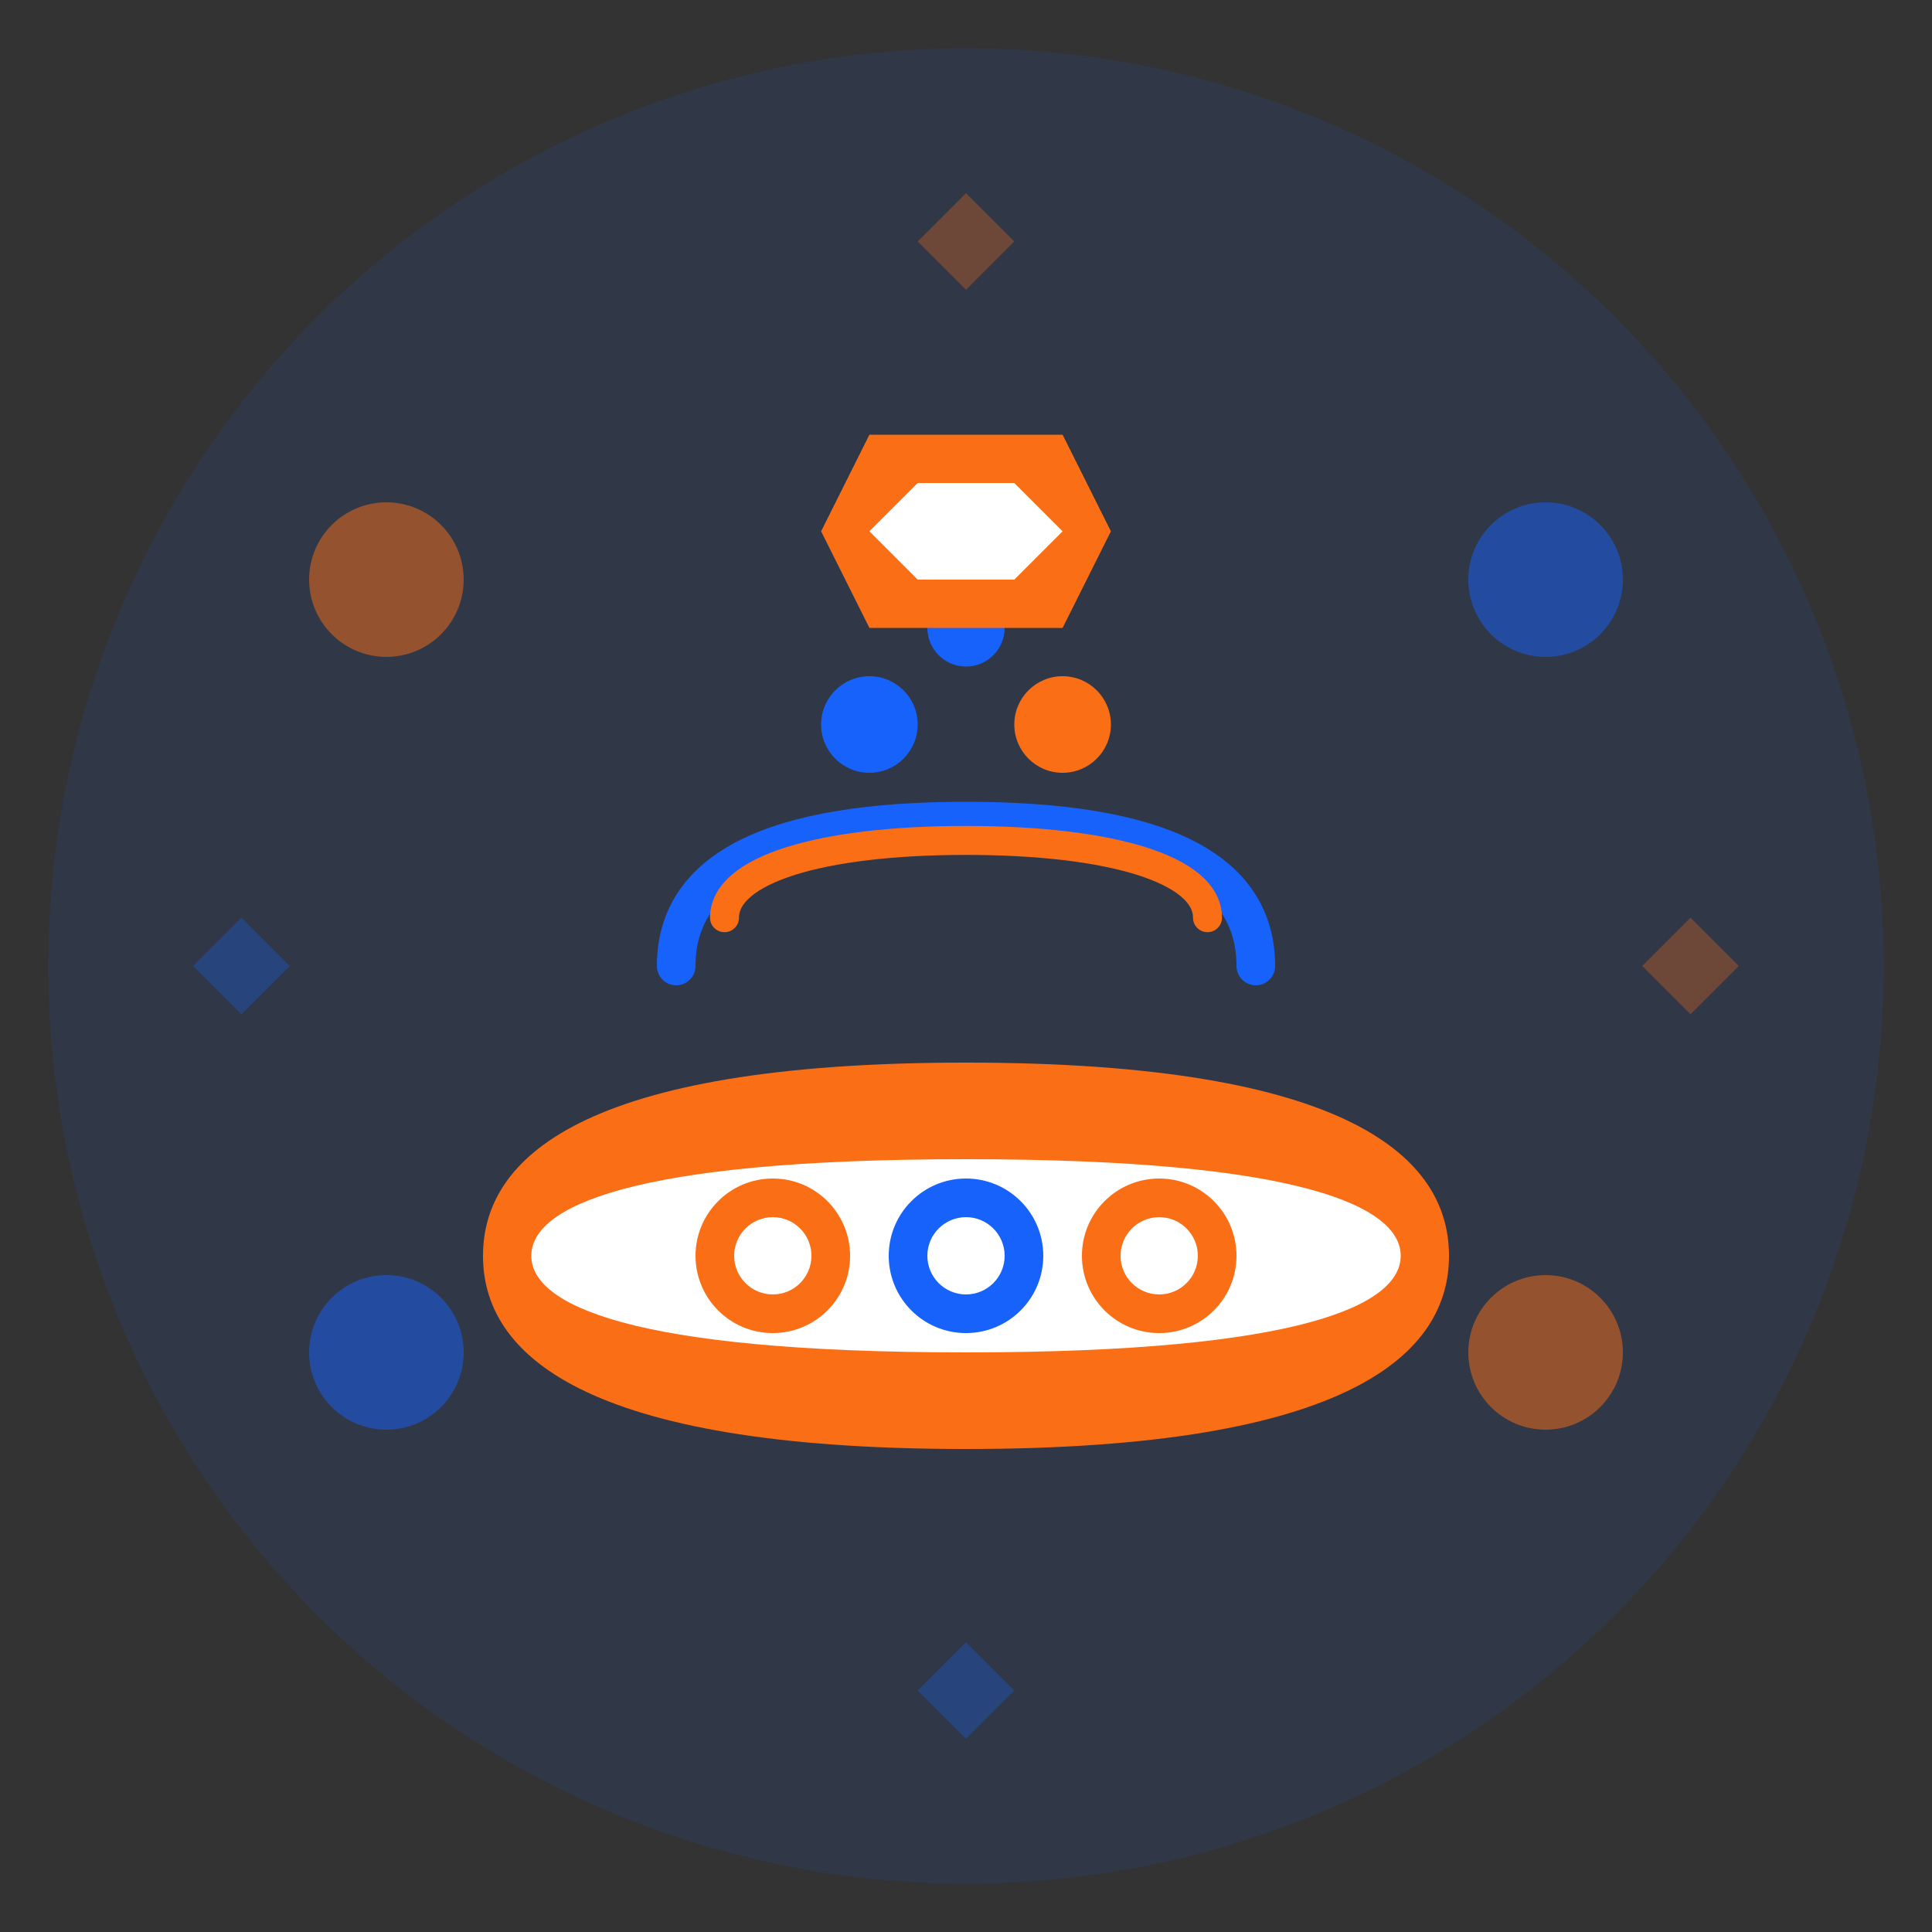
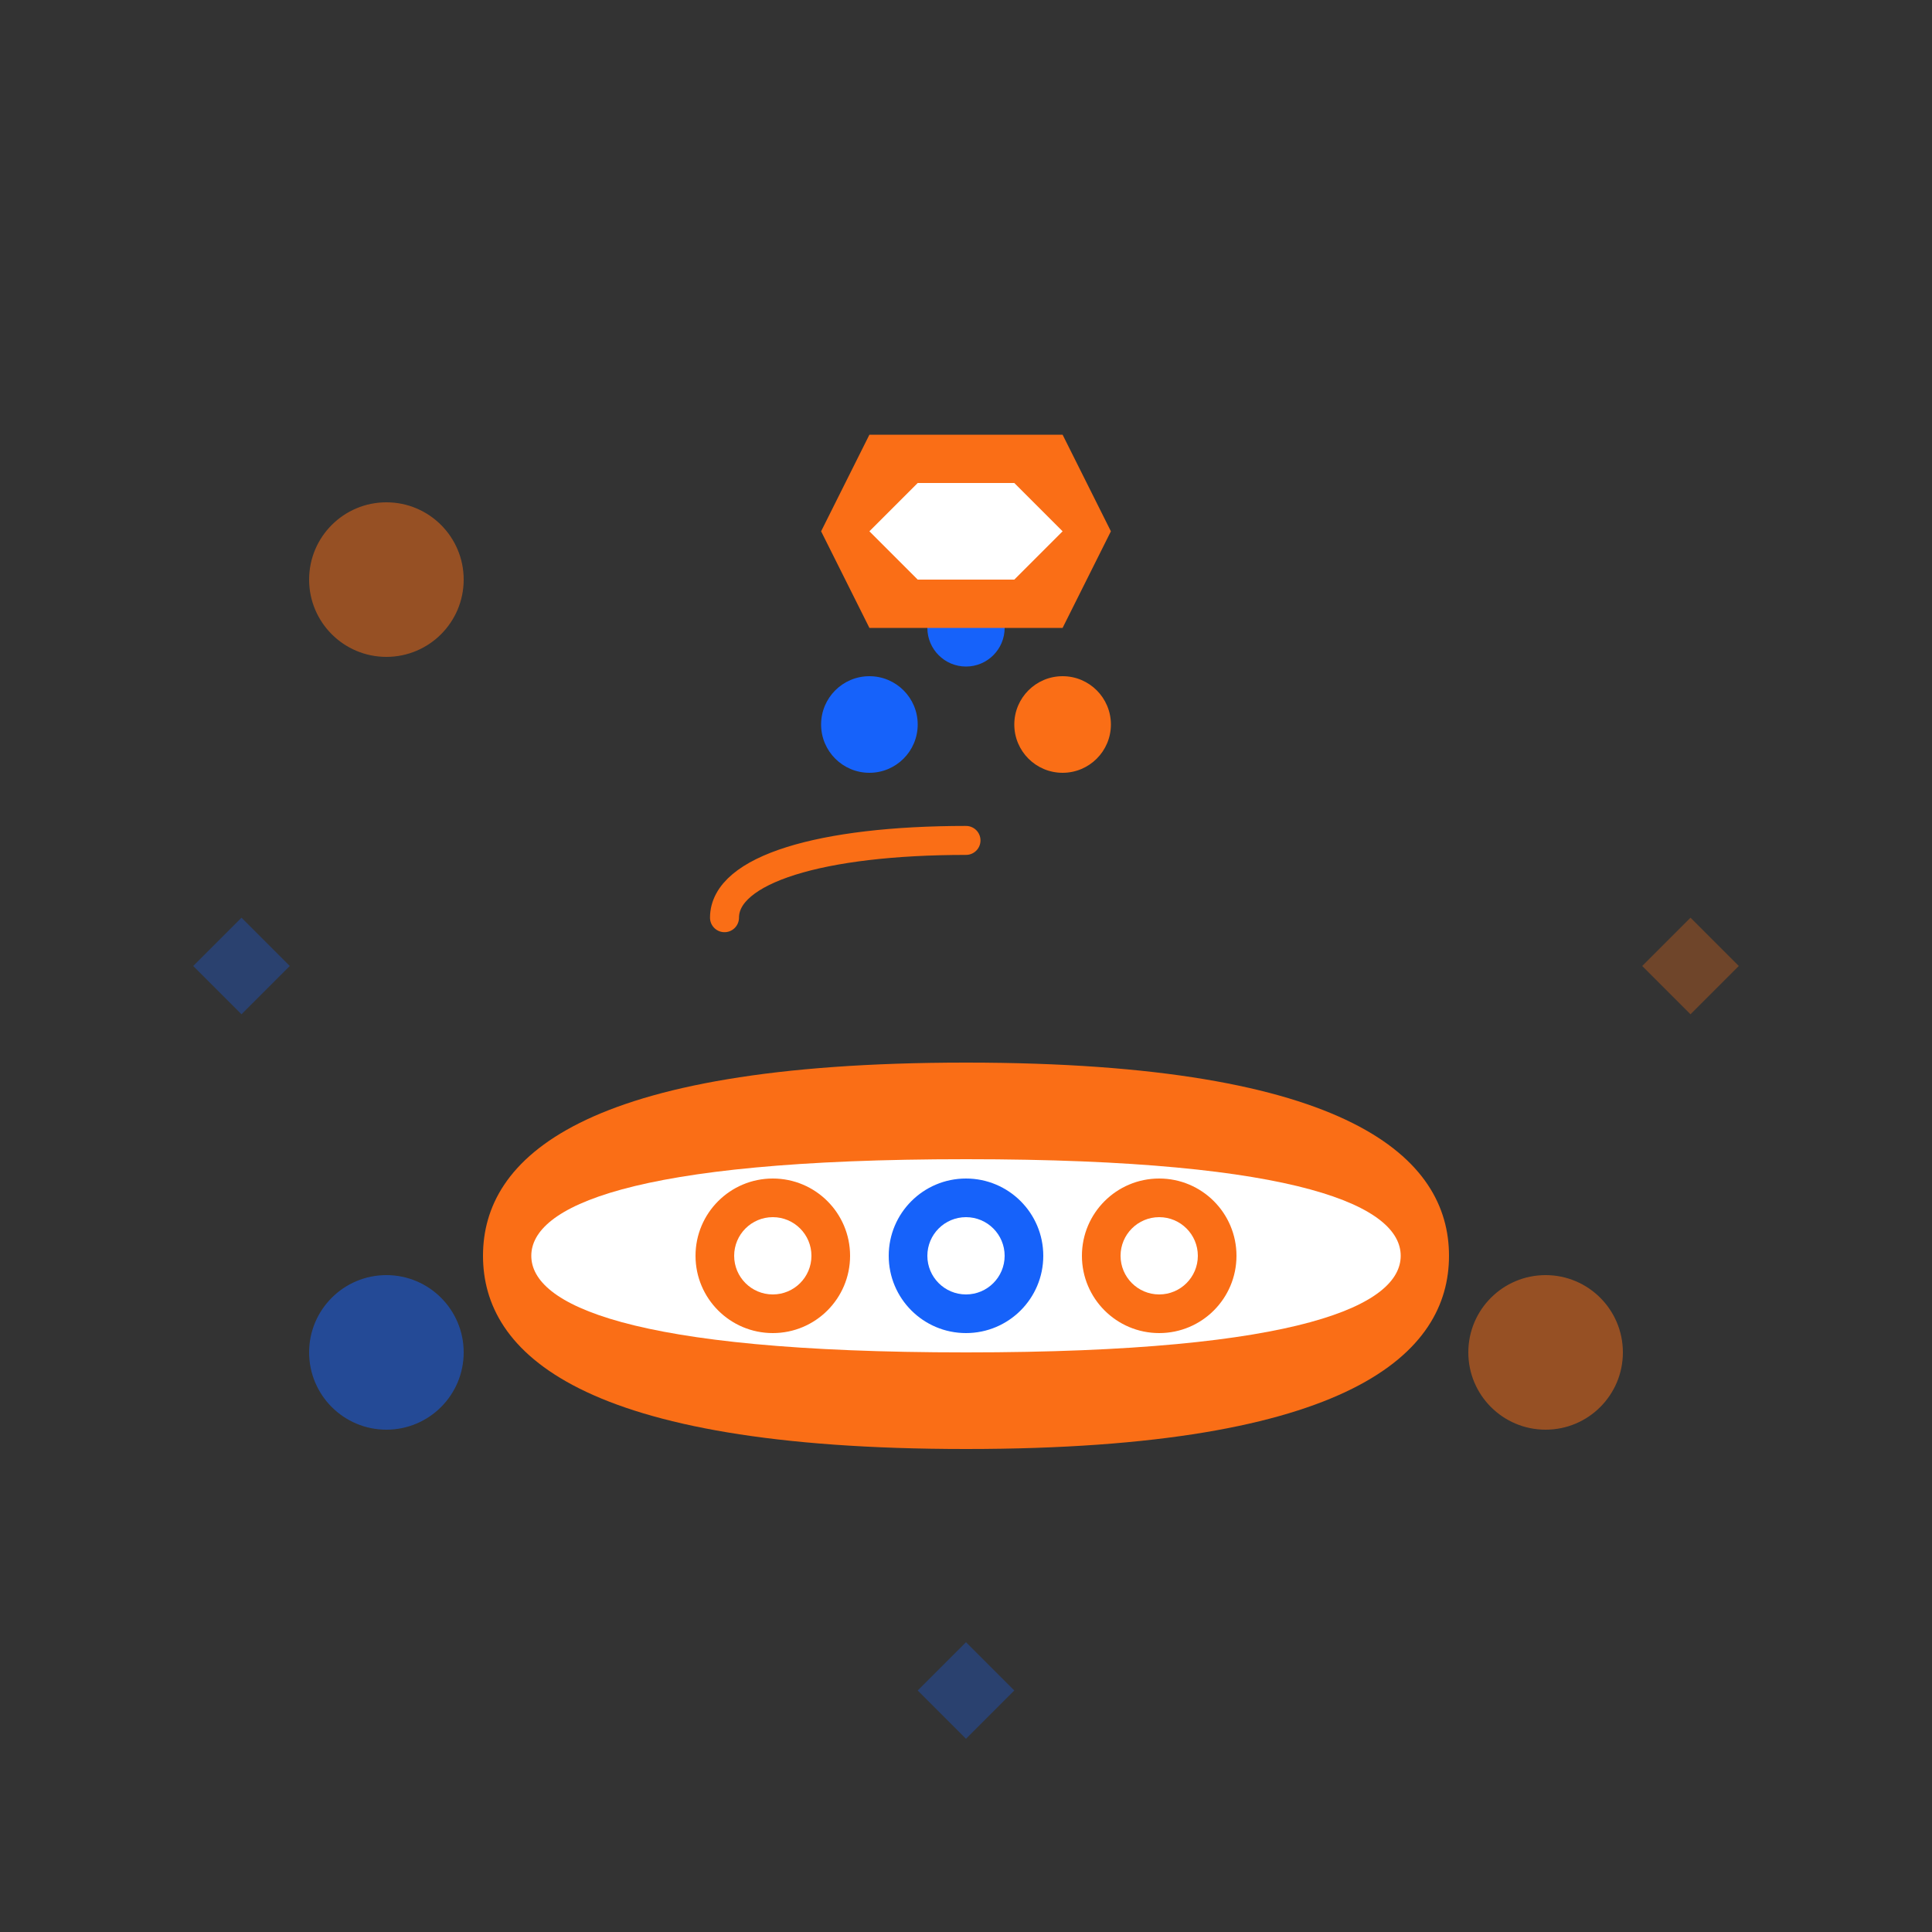
<svg xmlns="http://www.w3.org/2000/svg" width="200" height="200" viewBox="0 0 200 200" fill="none">
  <rect x="0" y="0" width="200" height="200" fill="#333333" stroke="none" />
-   <circle cx="100" cy="100" r="95" fill="#1662fa" opacity="0.1" />
  <path d="M50 130C50 120 60 110 100 110C140 110 150 120 150 130C150 140 140 150 100 150C60 150 50 140 50 130Z" fill="#fa6e16" />
  <path d="M55 130C55 125 65 120 100 120C135 120 145 125 145 130C145 135 135 140 100 140C65 140 55 135 55 130Z" fill="white" />
  <circle cx="80" cy="130" r="8" fill="#fa6e16" />
  <circle cx="100" cy="130" r="8" fill="#1662fa" />
  <circle cx="120" cy="130" r="8" fill="#fa6e16" />
  <circle cx="80" cy="130" r="4" fill="white" />
  <circle cx="100" cy="130" r="4" fill="white" />
  <circle cx="120" cy="130" r="4" fill="white" />
-   <path d="M70 100C70 90 80 85 100 85C120 85 130 90 130 100" stroke="#1662fa" stroke-width="4" stroke-linecap="round" />
-   <path d="M75 95C75 90 85 87 100 87C115 87 125 90 125 95" stroke="#fa6e16" stroke-width="3" stroke-linecap="round" />
+   <path d="M75 95C75 90 85 87 100 87" stroke="#fa6e16" stroke-width="3" stroke-linecap="round" />
  <circle cx="90" cy="75" r="5" fill="#1662fa" />
  <circle cx="110" cy="75" r="5" fill="#fa6e16" />
  <circle cx="100" cy="65" r="4" fill="#1662fa" />
  <path d="M85 55L90 45L110 45L115 55L110 65L90 65L85 55Z" fill="#fa6e16" />
  <path d="M90 55L95 50L105 50L110 55L105 60L95 60L90 55Z" fill="white" />
  <circle cx="40" cy="60" r="8" fill="#fa6e16" opacity="0.5" />
-   <circle cx="160" cy="60" r="8" fill="#1662fa" opacity="0.5" />
  <circle cx="40" cy="140" r="8" fill="#1662fa" opacity="0.5" />
  <circle cx="160" cy="140" r="8" fill="#fa6e16" opacity="0.5" />
  <path d="M20 100L25 95L30 100L25 105L20 100Z" fill="#1662fa" opacity="0.3" />
  <path d="M170 100L175 95L180 100L175 105L170 100Z" fill="#fa6e16" opacity="0.3" />
-   <path d="M100 20L105 25L100 30L95 25L100 20Z" fill="#fa6e16" opacity="0.3" />
  <path d="M100 170L105 175L100 180L95 175L100 170Z" fill="#1662fa" opacity="0.3" />
</svg>